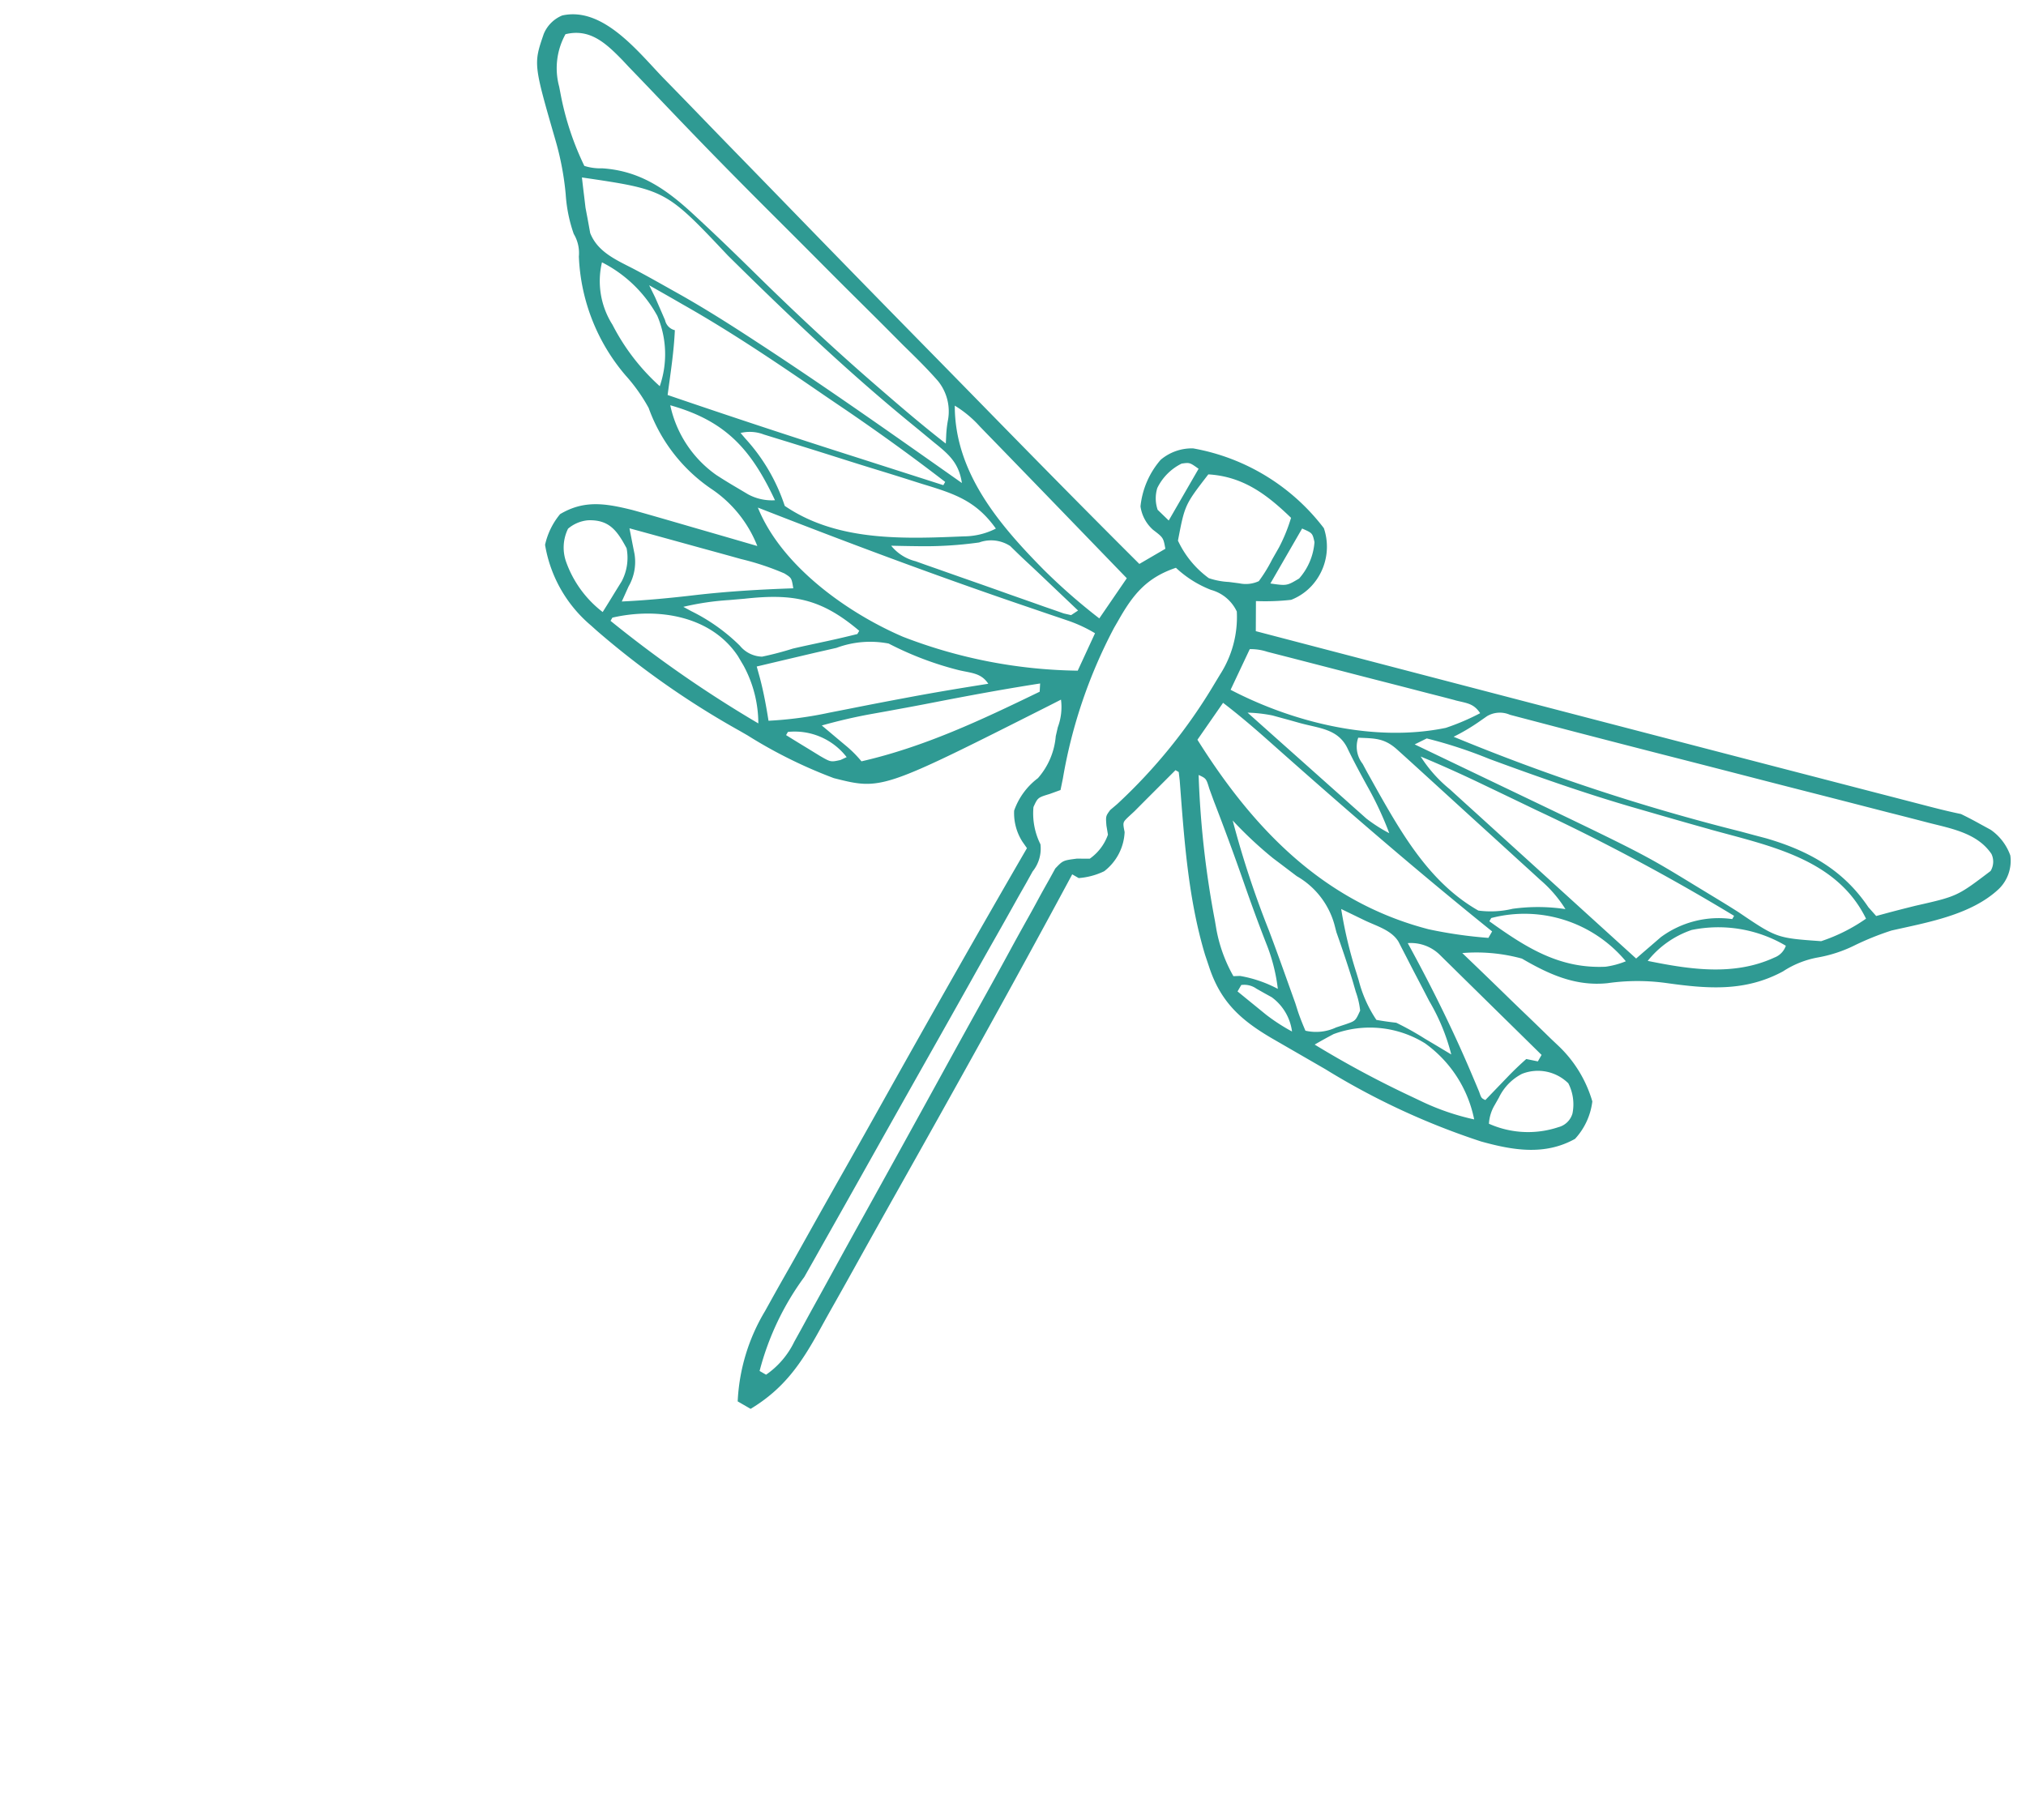
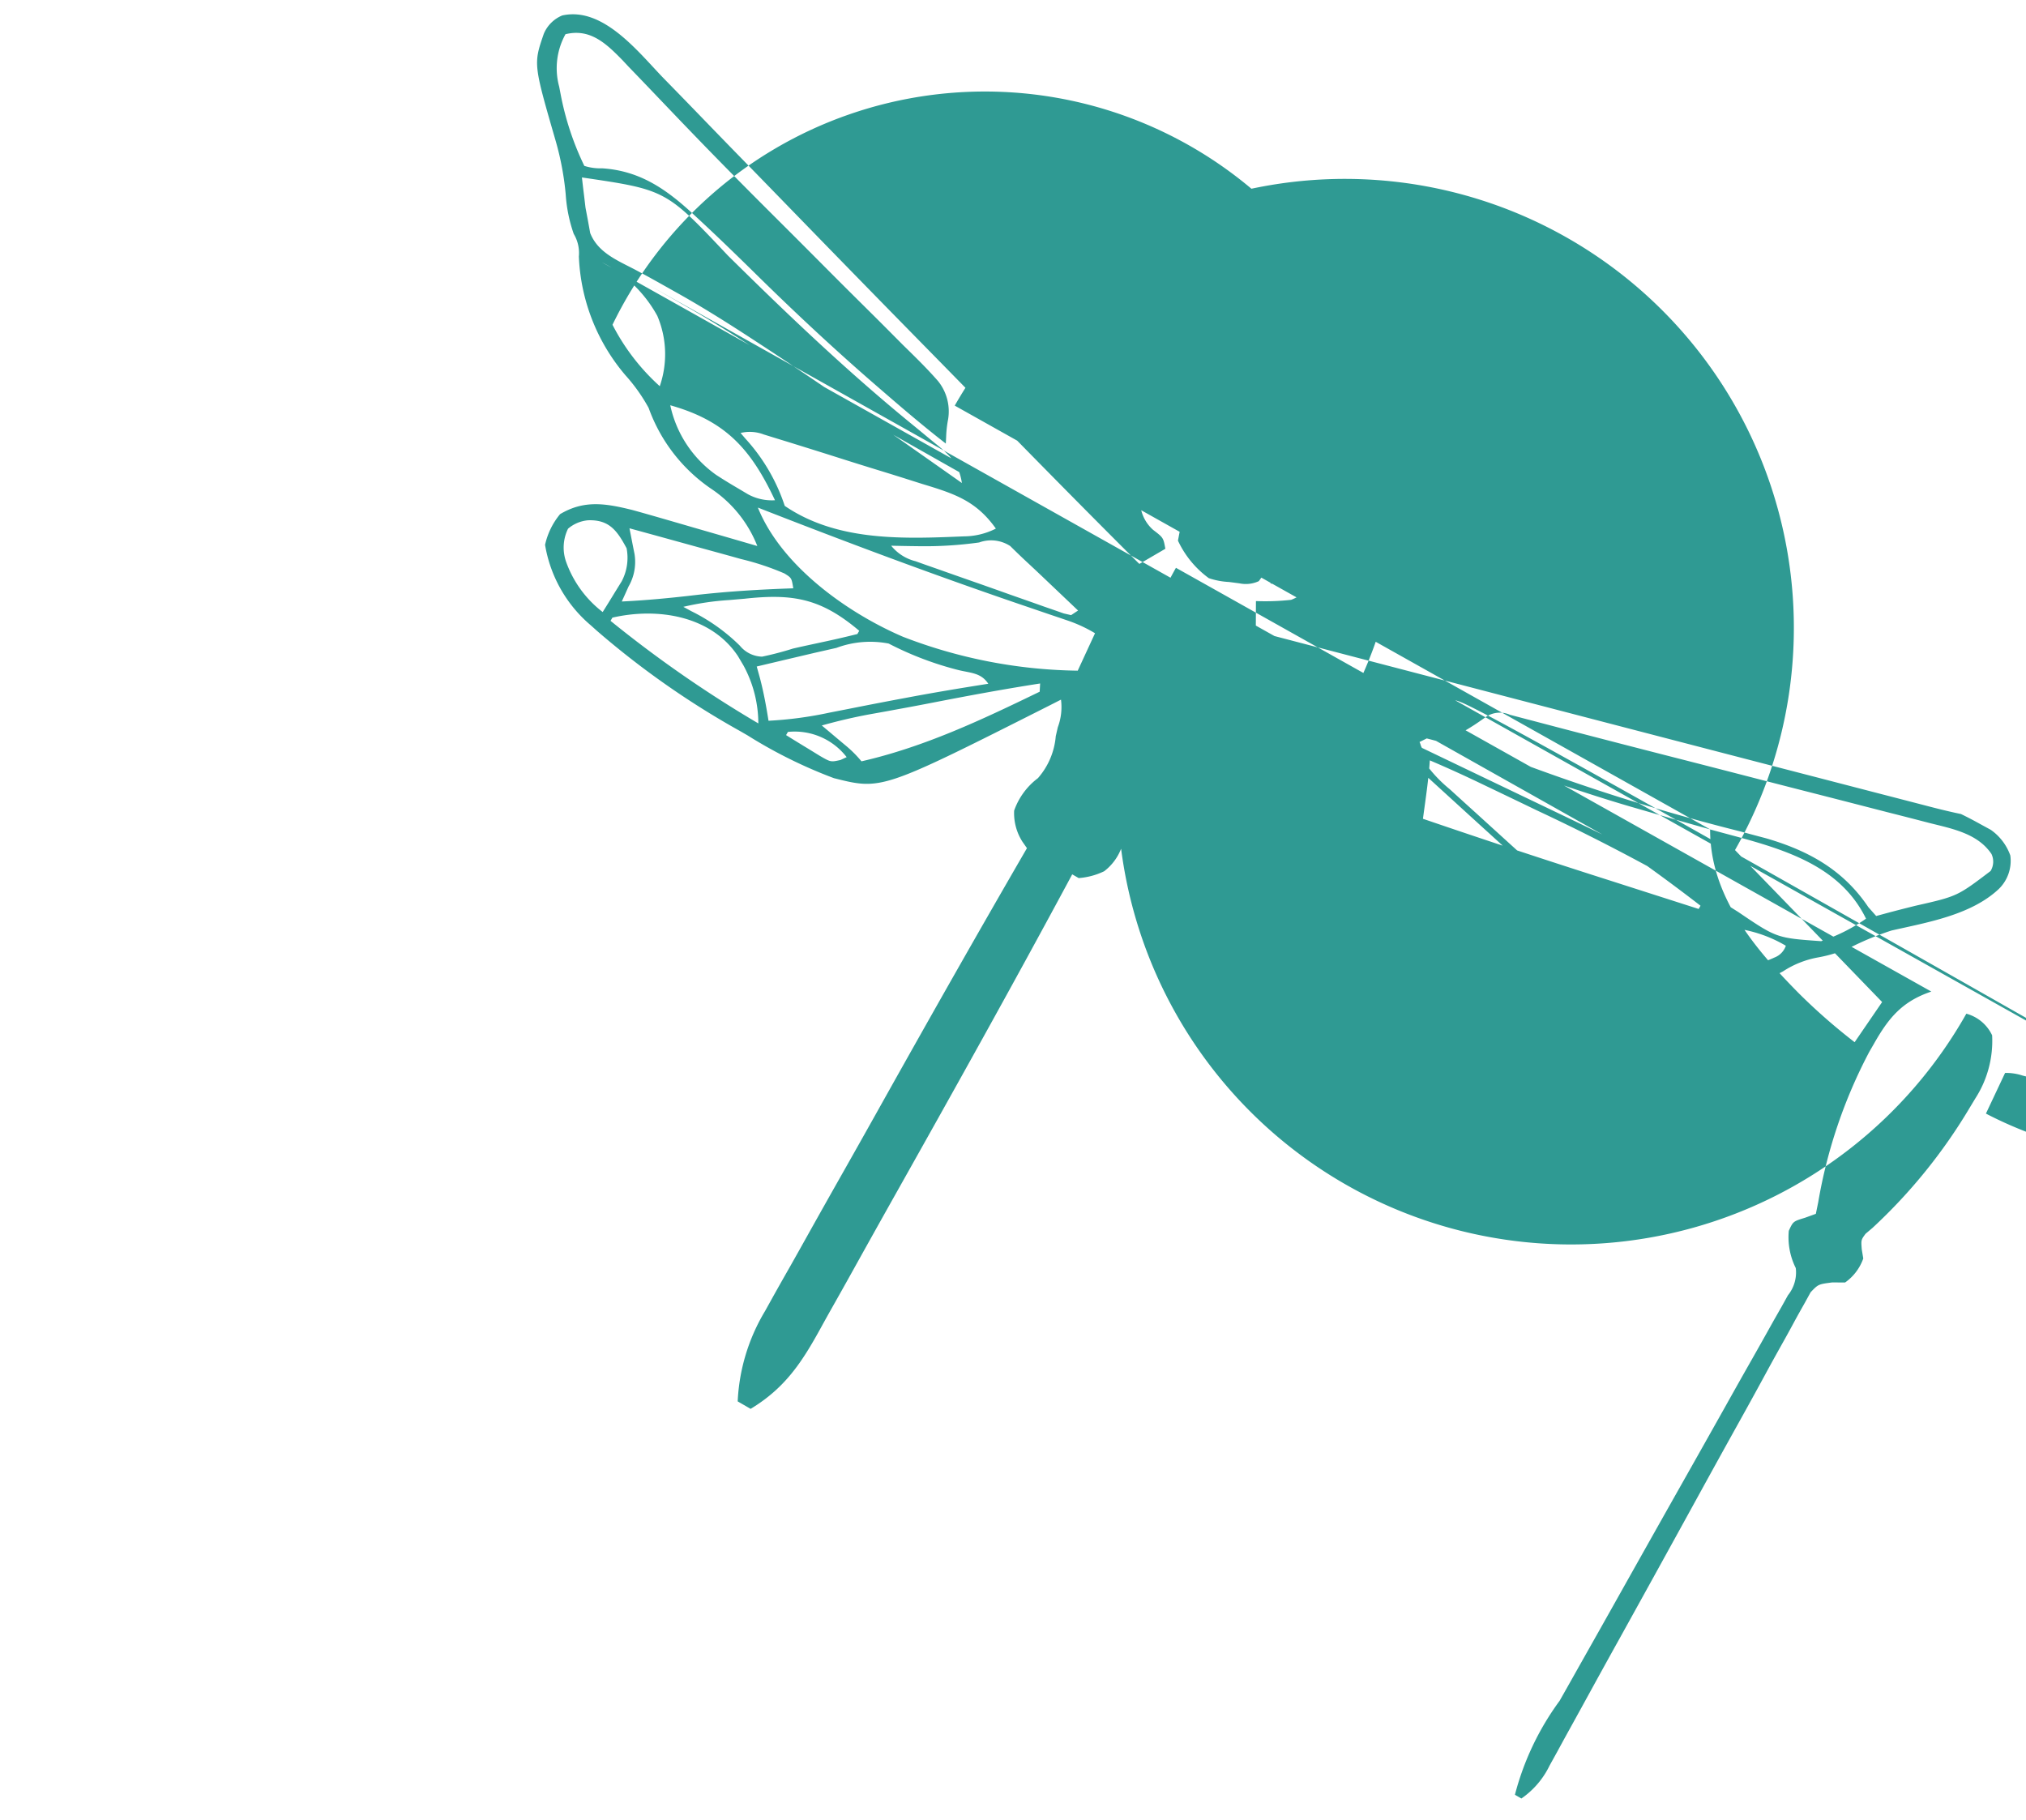
<svg xmlns="http://www.w3.org/2000/svg" width="162.819" height="146.281" viewBox="0 0 162.819 146.281">
-   <path id="dragonfly_single_colour_2_" data-name="dragonfly (single colour) (2)" d="M-23.371-3.239-22-2.854q1.47.414,2.939.835,2.341.671,4.685,1.329,2.9.818,5.8,1.641Q-.741,3.174,7.109,5.35,10,6.156,12.89,6.965c5.482,1.533,10.966,3.051,16.467,4.513l1.2-2.1c-.584-.692-.584-.692-1.613-.825a3.1,3.1,0,0,1-1.82-1.126,6.772,6.772,0,0,1-.469-4.052,3.873,3.873,0,0,1,1.8-2.1,16.918,16.918,0,0,1,12.307.3,4.642,4.642,0,0,1,1.562,3.875,4.442,4.442,0,0,1-.961,2.428,18.81,18.81,0,0,1-2.4,1.5l1.2,2.1Q61.235,5.7,82.3-.118L85.123-.9l4.445-1.229L91.2-2.582l2.23-.617.66-.182c.84-.233,1.672-.474,2.5-.749.587-.043,1.175-.066,1.763-.075l.936-.023a4.241,4.241,0,0,1,2.4,1,3.155,3.155,0,0,1,.538,2.822c-.889,2.911-3.62,5.169-5.791,7.177a22.726,22.726,0,0,0-1.932,2.458,10.98,10.98,0,0,1-2.139,2.4,7.561,7.561,0,0,0-1.838,2.345c-1.826,2.966-4.553,4.247-7.7,5.519a16.967,16.967,0,0,0-4.046,2.36c-2.093,1.509-4.42,1.732-6.94,1.722a13.856,13.856,0,0,0-4.372,2.011l1.119.275q2.07.51,4.135,1.037.892.225,1.785.443c.86.211,1.717.429,2.575.648l.8.191a10,10,0,0,1,4.6,2.508,5.4,5.4,0,0,1,.3,3.3c-1.419,2.381-3.841,3.289-6.435,3.958A58.549,58.549,0,0,1,62.6,39.171c-.857,0-1.714,0-2.572,0l-1.664,0-.762,0c-2.932-.023-5.032-.5-7.238-2.485l-.726-.641c-3.441-3.238-6.113-7.227-8.767-11.113l-.412-.552h-.3l-.582,2.176-.166.62q-.228.853-.453,1.706l-.217.7c-.153.558-.153.558.367,1.153a4.2,4.2,0,0,1,.15,3.546,5.678,5.678,0,0,1-1.5,1.5h-.6l.023.736c.285,9.473.423,18.948.531,28.424q.041,3.559.1,7.117.031,1.876.047,3.751.01.835.028,1.671c.067,3.138-.074,5.6-1.631,8.428h-1.2a15.463,15.463,0,0,1-1.726-7.377l-.018-1.087q-.023-1.462-.029-2.924c-.008-1.032-.024-2.065-.038-3.1q-.041-2.939-.064-5.879-.029-3.3-.076-6.595c-.1-7.723-.164-15.444-.149-23.168l-.558-.26a4.25,4.25,0,0,1-1.843-1.841,5.578,5.578,0,0,1,.351-3.213,5.837,5.837,0,0,0-.444-3.635l-.217-.705a4.628,4.628,0,0,0-.889-2.052l-.53.816c-8.31,12.692-8.31,12.692-12.123,13.775a38.354,38.354,0,0,1-7.72.492l-.7,0A68.577,68.577,0,0,1-5.7,37.93l-.647-.136a10.778,10.778,0,0,1-6.425-3.766,5.83,5.83,0,0,1-.188-2.739c1.1-1.972,2.746-2.579,4.834-3.185.654-.172,1.309-.336,1.967-.5l.717-.178q1.119-.277,2.238-.55l1.529-.378q1.861-.46,3.724-.916a9.882,9.882,0,0,0-5.365-2.12,13.291,13.291,0,0,1-7.747-3.124A13.837,13.837,0,0,0-13.978,19a15.666,15.666,0,0,1-8.029-6.4,3,3,0,0,0-1.264-1.366A11.9,11.9,0,0,1-25.422,8.8a23.157,23.157,0,0,0-2.852-3.321c-4.63-4.45-4.63-4.45-5.121-6.96a2.732,2.732,0,0,1,.544-2.026C-30.395-5.763-26.166-4.049-23.371-3.239Zm-8.5.91a5.647,5.647,0,0,0,1.67,3.9l.406.469a23.114,23.114,0,0,0,4.528,4.034,4.209,4.209,0,0,0,1.332-.544c2.785-1.381,5.413-1.118,8.376-.431l.716.163c1.993.458,3.973.96,5.952,1.472C-4.591,7.849-.279,8.84,4.088,9.677l.7.134c2.082.4,4.16.778,6.261,1.066l-.27-.527a8.919,8.919,0,0,1-.547-1.262A3.882,3.882,0,0,0,7.989,6.836C6.712,6.4,5.406,6.068,4.1,5.734l-1.477-.4c-1.314-.358-2.63-.7-3.947-1.049-1.357-.357-2.711-.724-4.066-1.091q-2.424-.655-4.851-1.3c-3.039-.81-6.071-1.641-9.093-2.513l-.989-.285Q-22.1-1.422-23.867-1.94q-1.156-.338-2.314-.669l-.654-.2C-28.669-3.325-30.4-3.746-31.875-2.329ZM94.8-2.251l-.792.219q-1.3.359-2.588.725L89.6-.8q-2.41.67-4.819,1.347T79.971,1.889q-3.241.9-6.48,1.809-3.518.984-7.04,1.955l-.637.175q-1.416.388-2.832.774l-.956.262-.816.222A2.022,2.022,0,0,0,59.674,8.1l-.3.64a16.011,16.011,0,0,1-1.2,2.139A165.564,165.564,0,0,0,81.985,5.933l1.082-.288L84,5.391c3.467-.85,6.653-.9,9.887.684l.9.3.646-.65c.555-.555,1.115-1.1,1.681-1.646,2.525-2.334,2.525-2.334,3.826-5.433a1.446,1.446,0,0,0-.619-1.219C98.543-3.442,96.606-2.766,94.8-2.251ZM30.558,2.473c-.412,3.065-.412,3.065.549,5.832a7.812,7.812,0,0,0,3.654,1.372,5.93,5.93,0,0,0,1.557-.544l.782-.325a2.49,2.49,0,0,0,1.263-.932,11.913,11.913,0,0,0,.056-2.045l-.006-1.113a13.42,13.42,0,0,0-.351-2.545C35.445,1.521,33.071,1.217,30.558,2.473Zm-2.289.319a4.275,4.275,0,0,0-.713,2.683,2.831,2.831,0,0,0,.9,1.5l1.2.3v-4.8C28.786,2.391,28.786,2.391,28.27,2.792Zm10.993-.319v5.1c1.238-.495,1.238-.495,1.8-1.5a4.96,4.96,0,0,0-.394-3.152C40.164,2.373,40.164,2.373,39.263,2.473Zm-64.234,4.5q.465.631.938,1.257l.528.707.635.738.709.837c1.352,1.077,3.056.8,4.7.742,1.081-.039,2.162-.049,3.243-.061l.688-.009c2.452-.026,4.894.079,7.342.217l.674.037c6.433.366,12.852.961,19.268,1.538-1-1.256-2.019-1.469-3.54-1.7l-1.488-.252-.8-.131C1.3,9.815-5.178,8.246-11.668,6.547-18.628,4.461-18.628,4.461-24.971,6.976Zm104.72.047c-1.79.462-3.585.906-5.381,1.348l-1.081.267c-3.881.946-7.791,1.675-11.727,2.352a36.919,36.919,0,0,0-5.188,1.089l-.6.9.564-.044,5.9-.453,2.192-.169c11.666-.9,11.666-.9,16.5-.781l.815.018c2.2.049,2.2.049,3.283.092,3.721.268,3.721.268,6.944-1.3a13.9,13.9,0,0,0,2.218-3.369C89.729,3.971,84.532,5.786,79.749,7.023Zm-69.6.853c2.67,4.643,7.846,6.491,12.743,7.84a47.7,47.7,0,0,0,5.867,1.165l.3-3.9-5.089-1.456-1.724-.493q-2.492-.714-4.986-1.423l-1.612-.459q-1.128-.321-2.256-.639l-.68-.195A9.031,9.031,0,0,0,10.147,7.876Zm46.669.4-1.05.288-1.139.32-1.164.322q-1.221.338-2.44.68-1.565.438-3.131.871l-2.982.828-1.139.316-1.05.294-.928.259a4.223,4.223,0,0,0-1.329.521l.3,3.6c5.748-.25,12.165-2.128,16.509-6a18.717,18.717,0,0,0,1.8-2.4C58.208,7.743,57.742,8.021,56.817,8.278Zm-24.757,2c-1.634,1.852-1.912,3.545-1.895,5.928l0,.755a40.354,40.354,0,0,0,2.491,12.527l.3.9-.6.713c-.678.725-.678.725-.6,1.557a5.552,5.552,0,0,0,1.983,2.312,2.913,2.913,0,0,1,.547,2.205l.018,1.063.006,1.168q.008.615.017,1.229.023,1.672.033,3.344.015,1.755.04,3.509.041,3.331.072,6.662.058,5.945.132,11.889.024,2.082.044,4.164.013,1.306.028,2.613.009.88.016,1.76a22.147,22.147,0,0,0,.666,8.339h.6a6.81,6.81,0,0,0,.638-3.428l-.021-1.18q-.016-.644-.032-1.288-.014-.681-.026-1.361-.028-1.464-.061-2.927-.051-2.314-.089-4.627-.116-6.579-.255-13.157-.079-3.635-.137-7.27-.037-2.3-.1-4.6c-.022-.953-.037-1.907-.049-2.86q-.011-.664-.031-1.327c-.018-.6-.024-1.207-.03-1.81l-.021-1.024c.211-.865.211-.865,1.1-1.546l.907-.52a3.969,3.969,0,0,0,.3-2.4l-.475-.577c-.426-.624-.426-.624-.359-1.231l.252-.706a43.411,43.411,0,0,0,1.932-12.288l.017-.851a8.533,8.533,0,0,0-1.367-5.058,3.22,3.22,0,0,0-2.664-.469A8.754,8.754,0,0,1,32.059,10.277Zm-48.026,1.5.9.6q.809.595,1.615,1.194a1.058,1.058,0,0,0,1.087.307c.807,1.553,1.434,3.186,2.1,4.8q7.832-1.54,15.627-3.245l2.11-.457,5.075-1.1v-.3c-3.241-.437-6.48-.765-9.741-1.014Q1.721,12.482.635,12.4c-4.492-.352-8.979-.676-13.487-.636l-.924,0Q-14.871,11.769-15.966,11.778Zm-4.2.3A6.533,6.533,0,0,0-16.923,16a17.223,17.223,0,0,0,5.759,2.378,7.88,7.88,0,0,0-3-4.8A10.479,10.479,0,0,0-20.169,12.078ZM66.9,12.66l-1.115.083q-1.595.12-3.189.244l-.967.075c-1.658.132-3.3.3-4.953.517a11.023,11.023,0,0,0,3.348,1.109l.648.142q1.057.231,2.115.458l1.469.32q1.93.421,3.861.838,1.971.427,3.942.857,3.865.842,7.73,1.678l.233-.681.315-.9.308-.887a7.835,7.835,0,0,1,4.247-4.139v-.3A167.906,167.906,0,0,0,66.9,12.66Zm15.59,2.12a7.665,7.665,0,0,0-1.8,3.9c3.284-1.1,6.622-2.4,8.686-5.328a1.544,1.544,0,0,0,.319-1.276A10.658,10.658,0,0,0,82.486,14.78Zm-30.917,0a2.227,2.227,0,0,0,1.353,1.637l.665.41.72.429.741.443c3.653,2.154,7.468,4.311,11.828,4.284a7.587,7.587,0,0,0,2.313-1.5,14.785,14.785,0,0,1,3.69-2.1,10.212,10.212,0,0,0-2.953-1.027l-1.068-.237-1.149-.249-1.182-.26q-1.236-.272-2.472-.54-1.586-.345-3.171-.694l-2.438-.535-1.739-.381-1.063-.231-.938-.2C53.384,13.764,52.756,14.161,51.57,14.78Zm-40.491-.156-1.193.262q-1.243.273-2.484.56-1.589.366-3.182.714-1.524.335-3.046.678L.019,17.1l-1.066.245-.939.214a3.142,3.142,0,0,0-1.674.827l.562.2a14.909,14.909,0,0,1,5.442,3.1c4.862.367,9.2-2.231,13.17-4.746l.536-.339a5.719,5.719,0,0,0,1.9-1.818C15.462,13.645,13.69,14.014,11.078,14.624Zm6.273,1.788a31.549,31.549,0,0,1-4.108,2.72l-.568.318q-.662.369-1.327.732a3.643,3.643,0,0,0,2.321.1l.871-.158.938-.178.963-.179q1.008-.188,2.015-.379,1.547-.293,3.1-.575l1.955-.368.942-.173.865-.167.765-.144.577-.177.3-.6q-1.519-.367-3.039-.732l-.865-.209q-.832-.2-1.665-.39c-.584-.135-1.165-.281-1.744-.432A2.814,2.814,0,0,0,17.351,16.412Zm29.6-.319-.786.2-.76.2-.693.181a11.748,11.748,0,0,0-1.851.806q2.779.58,5.56,1.154l1.891.393q1.36.284,2.72.563l.852.179.8.164.7.145a12.424,12.424,0,0,0,2.183.1,27.05,27.05,0,0,0-3.433-2.4c-1-.606-1.989-1.214-2.956-1.876C49.777,15,48.489,15.689,46.955,16.093Zm-6.191,1.688-.3,3.6c7.491,3.967,15.316,6.227,23.713,3.9a35.732,35.732,0,0,0,4.5-1.8v-.6l-.754-.118c-6.73-1.062-13.409-2.321-20.086-3.682l-.953-.194-1.771-.363C43.668,18.231,42.229,17.971,40.764,17.781ZM26.635,18.3l-.728.144-.789.159-1.714.337-.914.181C15.2,20.553,7.887,21.769.542,22.884,4.529,26,11,26.619,15.836,26.045a40.254,40.254,0,0,0,13.521-4.662l-.3-3.3A11.312,11.312,0,0,0,26.635,18.3Zm-36.3.986a9.21,9.21,0,0,0,6,3q.984.052,1.97.056l1.014.013a4.02,4.02,0,0,0,2.119-.669C-2.3,19.085-5.192,18.146-9.663,19.282Zm77.742,2.7v.3c3.57.352,6.772.506,9.905-1.5a6.64,6.64,0,0,0,1.2-1.2A10.6,10.6,0,0,0,68.078,21.984Zm-26.114,1.8a75.817,75.817,0,0,0,6.979,9.474l.439.531a11.933,11.933,0,0,0,3.088,2.6l.45-.281a10.147,10.147,0,0,1,3.152-.619,14.259,14.259,0,0,0-2.664-2.72c-1.336-1.07-2.644-2.164-3.94-3.283q-2.666-2.3-5.4-4.5l-.806-.675C42.63,23.724,42.63,23.724,41.964,23.784Zm-14.708,0C25,25.6,22.8,27.477,20.612,29.381q-1.159,1.009-2.329,2l-.57.486-1.066.9c-1.014.864-1.968,1.761-2.9,2.715l.691.121.9.161.9.158a9.4,9.4,0,0,1,1.711.461c3.808-3.538,6.7-7.721,9.605-12.006Zm18.91,1.8a76.549,76.549,0,0,0,6.922,6.184c1.147.937,2.277,1.894,3.406,2.853l1.378,1.169.485.443c.42.375.867.72,1.316,1.058a3.789,3.789,0,0,0,2.007-1.463l.566-.635c.515-.6.515-.6.428-1.5a6.459,6.459,0,0,0-1.051-1.126l-.665-.64c-1.01-.936-2.04-1.843-3.087-2.737l-.439-.446a6.478,6.478,0,0,0-4.57-1.861q-.8-.1-1.593-.2l-.776-.095A31.779,31.779,0,0,1,46.167,25.585Zm-25.12.544a26.1,26.1,0,0,1-5.936.963,7.766,7.766,0,0,0-3.462,2.4l-1.285,1.19L9.1,31.87l-.661.622-1.59,1.5.7.688c.828.838,1.561,1.7,2.3,2.614a30.569,30.569,0,0,0,3.9-3l1.2-1.046.608-.533q1.38-1.207,2.774-2.4l.519-.445c1.582-1.353,3.19-2.674,4.809-3.982C22.714,25.415,22.037,25.837,21.047,26.129ZM1.437,27.143l-.781.2q-1.23.319-2.459.642l-1.671.434q-2.045.531-4.088,1.067l.383.439.5.575.5.57a3.955,3.955,0,0,1,.892,2.507l.076.743.055.57c1.667-1.071,3.27-2.214,4.859-3.4,2.12-1.573,4.309-3.012,6.547-4.409-.533-.656-.533-.656-1.219-.679A21.35,21.35,0,0,0,1.437,27.143Zm61.839-.056.433.264c3.174,1.945,6.234,3.987,9.208,6.228l.689.519.609.464c.413.357.413.357.767.329l.186-.756.245-.988.243-.981q.232-.9.526-1.776l.9-.3v-.6q-2.475-.643-4.952-1.282l-1.685-.437q-1.21-.314-2.421-.626l-.762-.2-.71-.182L65.93,26.6A3.322,3.322,0,0,0,63.276,27.086Zm-60.032,2.7q-.5.348-.994.694A21.757,21.757,0,0,0-.658,32.789l.748-.021a14.953,14.953,0,0,1,4.749.453,2.378,2.378,0,0,0,1.989-.132,25.411,25.411,0,0,0,1.82-1.8c.693-.646,1.4-1.278,2.1-1.914.61-.555,1.208-1.115,1.8-1.688v-.3C8.588,26.673,6.441,27.437,3.244,29.788Zm56.092-2.551-1.165.084-.9.066a34.591,34.591,0,0,0,3.621,3.827l.461.429a10.269,10.269,0,0,0,2.822,2.047c.508-.181,1.007-.385,1.5-.6a23.864,23.864,0,0,1,2.645-.038l.717.008c.58.007,1.16.018,1.741.029A16.325,16.325,0,0,0,67.1,30.257l-.66-.423q-.655-.418-1.311-.833T63.8,28.148l-.649-.416-.582-.376C61.609,26.83,60.394,27.159,59.336,27.236ZM-10.77,30.594a2.854,2.854,0,0,0-1.051,1.388,3.441,3.441,0,0,0,1.208,2.393,8.808,8.808,0,0,0,4.552,2.016c.024-.619.042-1.238.056-1.857l.032-1.045a4.05,4.05,0,0,0-.988-2.5C-8.32,30.15-9.321,29.684-10.77,30.594Zm87.253.994a4.179,4.179,0,0,0-.657,2.57l.006.7a3.311,3.311,0,0,0,.351,1.537,7.706,7.706,0,0,0,4.971-2.551,1.586,1.586,0,0,0,.431-1.52,3.708,3.708,0,0,0-1.5-1.932A3.478,3.478,0,0,0,76.483,31.589Zm-81.644,4.8v.3a96.787,96.787,0,0,0,14.408,1.2,9.781,9.781,0,0,0-3.358-3.433l-.763-.43C1.608,32.279-2.45,33.867-5.161,36.391Zm66.936,0c-.31.494-.613.993-.9,1.5a80.315,80.315,0,0,0,8.742-.263l.883-.071a19.454,19.454,0,0,0,4.482-.867,9.914,9.914,0,0,0-6.472-3.321A8.4,8.4,0,0,0,61.775,36.391Zm-50.127.9v.3c.681.024,1.363.042,2.045.056l1.15.032c1,0,1,0,1.592-.542l.315-.447A5.275,5.275,0,0,0,11.648,37.292Zm41.722-.6v.6q.928.152,1.857.3l1.045.169a15.215,15.215,0,0,0,2.5.131,4.06,4.06,0,0,0-2.788-1.57l-.7.013-.706.006A1.693,1.693,0,0,0,53.371,36.691Z" transform="translate(71.879 20.706) rotate(30)" fill="#2f9a93" />
+   <path id="dragonfly_single_colour_2_" data-name="dragonfly (single colour) (2)" d="M-23.371-3.239-22-2.854q1.47.414,2.939.835,2.341.671,4.685,1.329,2.9.818,5.8,1.641Q-.741,3.174,7.109,5.35,10,6.156,12.89,6.965c5.482,1.533,10.966,3.051,16.467,4.513l1.2-2.1c-.584-.692-.584-.692-1.613-.825a3.1,3.1,0,0,1-1.82-1.126,6.772,6.772,0,0,1-.469-4.052,3.873,3.873,0,0,1,1.8-2.1,16.918,16.918,0,0,1,12.307.3,4.642,4.642,0,0,1,1.562,3.875,4.442,4.442,0,0,1-.961,2.428,18.81,18.81,0,0,1-2.4,1.5l1.2,2.1Q61.235,5.7,82.3-.118L85.123-.9l4.445-1.229L91.2-2.582l2.23-.617.66-.182c.84-.233,1.672-.474,2.5-.749.587-.043,1.175-.066,1.763-.075l.936-.023a4.241,4.241,0,0,1,2.4,1,3.155,3.155,0,0,1,.538,2.822c-.889,2.911-3.62,5.169-5.791,7.177a22.726,22.726,0,0,0-1.932,2.458,10.98,10.98,0,0,1-2.139,2.4,7.561,7.561,0,0,0-1.838,2.345c-1.826,2.966-4.553,4.247-7.7,5.519a16.967,16.967,0,0,0-4.046,2.36c-2.093,1.509-4.42,1.732-6.94,1.722a13.856,13.856,0,0,0-4.372,2.011l1.119.275q2.07.51,4.135,1.037.892.225,1.785.443c.86.211,1.717.429,2.575.648l.8.191a10,10,0,0,1,4.6,2.508,5.4,5.4,0,0,1,.3,3.3c-1.419,2.381-3.841,3.289-6.435,3.958A58.549,58.549,0,0,1,62.6,39.171c-.857,0-1.714,0-2.572,0l-1.664,0-.762,0c-2.932-.023-5.032-.5-7.238-2.485l-.726-.641c-3.441-3.238-6.113-7.227-8.767-11.113l-.412-.552h-.3l-.582,2.176-.166.62q-.228.853-.453,1.706l-.217.7c-.153.558-.153.558.367,1.153a4.2,4.2,0,0,1,.15,3.546,5.678,5.678,0,0,1-1.5,1.5h-.6l.023.736c.285,9.473.423,18.948.531,28.424q.041,3.559.1,7.117.031,1.876.047,3.751.01.835.028,1.671c.067,3.138-.074,5.6-1.631,8.428h-1.2a15.463,15.463,0,0,1-1.726-7.377l-.018-1.087q-.023-1.462-.029-2.924c-.008-1.032-.024-2.065-.038-3.1q-.041-2.939-.064-5.879-.029-3.3-.076-6.595c-.1-7.723-.164-15.444-.149-23.168l-.558-.26a4.25,4.25,0,0,1-1.843-1.841,5.578,5.578,0,0,1,.351-3.213,5.837,5.837,0,0,0-.444-3.635l-.217-.705a4.628,4.628,0,0,0-.889-2.052l-.53.816c-8.31,12.692-8.31,12.692-12.123,13.775a38.354,38.354,0,0,1-7.72.492l-.7,0A68.577,68.577,0,0,1-5.7,37.93l-.647-.136a10.778,10.778,0,0,1-6.425-3.766,5.83,5.83,0,0,1-.188-2.739c1.1-1.972,2.746-2.579,4.834-3.185.654-.172,1.309-.336,1.967-.5l.717-.178q1.119-.277,2.238-.55l1.529-.378q1.861-.46,3.724-.916a9.882,9.882,0,0,0-5.365-2.12,13.291,13.291,0,0,1-7.747-3.124A13.837,13.837,0,0,0-13.978,19a15.666,15.666,0,0,1-8.029-6.4,3,3,0,0,0-1.264-1.366A11.9,11.9,0,0,1-25.422,8.8a23.157,23.157,0,0,0-2.852-3.321c-4.63-4.45-4.63-4.45-5.121-6.96a2.732,2.732,0,0,1,.544-2.026C-30.395-5.763-26.166-4.049-23.371-3.239Zm-8.5.91a5.647,5.647,0,0,0,1.67,3.9l.406.469a23.114,23.114,0,0,0,4.528,4.034,4.209,4.209,0,0,0,1.332-.544c2.785-1.381,5.413-1.118,8.376-.431l.716.163c1.993.458,3.973.96,5.952,1.472C-4.591,7.849-.279,8.84,4.088,9.677l.7.134c2.082.4,4.16.778,6.261,1.066l-.27-.527a8.919,8.919,0,0,1-.547-1.262A3.882,3.882,0,0,0,7.989,6.836C6.712,6.4,5.406,6.068,4.1,5.734l-1.477-.4c-1.314-.358-2.63-.7-3.947-1.049-1.357-.357-2.711-.724-4.066-1.091q-2.424-.655-4.851-1.3c-3.039-.81-6.071-1.641-9.093-2.513l-.989-.285Q-22.1-1.422-23.867-1.94q-1.156-.338-2.314-.669l-.654-.2C-28.669-3.325-30.4-3.746-31.875-2.329ZM94.8-2.251l-.792.219q-1.3.359-2.588.725L89.6-.8q-2.41.67-4.819,1.347T79.971,1.889q-3.241.9-6.48,1.809-3.518.984-7.04,1.955l-.637.175q-1.416.388-2.832.774l-.956.262-.816.222A2.022,2.022,0,0,0,59.674,8.1l-.3.64a16.011,16.011,0,0,1-1.2,2.139A165.564,165.564,0,0,0,81.985,5.933l1.082-.288L84,5.391c3.467-.85,6.653-.9,9.887.684l.9.3.646-.65c.555-.555,1.115-1.1,1.681-1.646,2.525-2.334,2.525-2.334,3.826-5.433a1.446,1.446,0,0,0-.619-1.219C98.543-3.442,96.606-2.766,94.8-2.251ZM30.558,2.473c-.412,3.065-.412,3.065.549,5.832a7.812,7.812,0,0,0,3.654,1.372,5.93,5.93,0,0,0,1.557-.544l.782-.325a2.49,2.49,0,0,0,1.263-.932,11.913,11.913,0,0,0,.056-2.045l-.006-1.113a13.42,13.42,0,0,0-.351-2.545C35.445,1.521,33.071,1.217,30.558,2.473Zm-2.289.319a4.275,4.275,0,0,0-.713,2.683,2.831,2.831,0,0,0,.9,1.5l1.2.3v-4.8C28.786,2.391,28.786,2.391,28.27,2.792Zm10.993-.319v5.1c1.238-.495,1.238-.495,1.8-1.5a4.96,4.96,0,0,0-.394-3.152C40.164,2.373,40.164,2.373,39.263,2.473Zm-64.234,4.5q.465.631.938,1.257l.528.707.635.738.709.837c1.352,1.077,3.056.8,4.7.742,1.081-.039,2.162-.049,3.243-.061l.688-.009c2.452-.026,4.894.079,7.342.217l.674.037c6.433.366,12.852.961,19.268,1.538-1-1.256-2.019-1.469-3.54-1.7l-1.488-.252-.8-.131C1.3,9.815-5.178,8.246-11.668,6.547-18.628,4.461-18.628,4.461-24.971,6.976Zm104.72.047c-1.79.462-3.585.906-5.381,1.348l-1.081.267c-3.881.946-7.791,1.675-11.727,2.352a36.919,36.919,0,0,0-5.188,1.089l-.6.9.564-.044,5.9-.453,2.192-.169c11.666-.9,11.666-.9,16.5-.781l.815.018c2.2.049,2.2.049,3.283.092,3.721.268,3.721.268,6.944-1.3a13.9,13.9,0,0,0,2.218-3.369C89.729,3.971,84.532,5.786,79.749,7.023Zc2.67,4.643,7.846,6.491,12.743,7.84a47.7,47.7,0,0,0,5.867,1.165l.3-3.9-5.089-1.456-1.724-.493q-2.492-.714-4.986-1.423l-1.612-.459q-1.128-.321-2.256-.639l-.68-.195A9.031,9.031,0,0,0,10.147,7.876Zm46.669.4-1.05.288-1.139.32-1.164.322q-1.221.338-2.44.68-1.565.438-3.131.871l-2.982.828-1.139.316-1.05.294-.928.259a4.223,4.223,0,0,0-1.329.521l.3,3.6c5.748-.25,12.165-2.128,16.509-6a18.717,18.717,0,0,0,1.8-2.4C58.208,7.743,57.742,8.021,56.817,8.278Zm-24.757,2c-1.634,1.852-1.912,3.545-1.895,5.928l0,.755a40.354,40.354,0,0,0,2.491,12.527l.3.9-.6.713c-.678.725-.678.725-.6,1.557a5.552,5.552,0,0,0,1.983,2.312,2.913,2.913,0,0,1,.547,2.205l.018,1.063.006,1.168q.008.615.017,1.229.023,1.672.033,3.344.015,1.755.04,3.509.041,3.331.072,6.662.058,5.945.132,11.889.024,2.082.044,4.164.013,1.306.028,2.613.009.88.016,1.76a22.147,22.147,0,0,0,.666,8.339h.6a6.81,6.81,0,0,0,.638-3.428l-.021-1.18q-.016-.644-.032-1.288-.014-.681-.026-1.361-.028-1.464-.061-2.927-.051-2.314-.089-4.627-.116-6.579-.255-13.157-.079-3.635-.137-7.27-.037-2.3-.1-4.6c-.022-.953-.037-1.907-.049-2.86q-.011-.664-.031-1.327c-.018-.6-.024-1.207-.03-1.81l-.021-1.024c.211-.865.211-.865,1.1-1.546l.907-.52a3.969,3.969,0,0,0,.3-2.4l-.475-.577c-.426-.624-.426-.624-.359-1.231l.252-.706a43.411,43.411,0,0,0,1.932-12.288l.017-.851a8.533,8.533,0,0,0-1.367-5.058,3.22,3.22,0,0,0-2.664-.469A8.754,8.754,0,0,1,32.059,10.277Zm-48.026,1.5.9.6q.809.595,1.615,1.194a1.058,1.058,0,0,0,1.087.307c.807,1.553,1.434,3.186,2.1,4.8q7.832-1.54,15.627-3.245l2.11-.457,5.075-1.1v-.3c-3.241-.437-6.48-.765-9.741-1.014Q1.721,12.482.635,12.4c-4.492-.352-8.979-.676-13.487-.636l-.924,0Q-14.871,11.769-15.966,11.778Zm-4.2.3A6.533,6.533,0,0,0-16.923,16a17.223,17.223,0,0,0,5.759,2.378,7.88,7.88,0,0,0-3-4.8A10.479,10.479,0,0,0-20.169,12.078ZM66.9,12.66l-1.115.083q-1.595.12-3.189.244l-.967.075c-1.658.132-3.3.3-4.953.517a11.023,11.023,0,0,0,3.348,1.109l.648.142q1.057.231,2.115.458l1.469.32q1.93.421,3.861.838,1.971.427,3.942.857,3.865.842,7.73,1.678l.233-.681.315-.9.308-.887a7.835,7.835,0,0,1,4.247-4.139v-.3A167.906,167.906,0,0,0,66.9,12.66Zm15.59,2.12a7.665,7.665,0,0,0-1.8,3.9c3.284-1.1,6.622-2.4,8.686-5.328a1.544,1.544,0,0,0,.319-1.276A10.658,10.658,0,0,0,82.486,14.78Zm-30.917,0a2.227,2.227,0,0,0,1.353,1.637l.665.41.72.429.741.443c3.653,2.154,7.468,4.311,11.828,4.284a7.587,7.587,0,0,0,2.313-1.5,14.785,14.785,0,0,1,3.69-2.1,10.212,10.212,0,0,0-2.953-1.027l-1.068-.237-1.149-.249-1.182-.26q-1.236-.272-2.472-.54-1.586-.345-3.171-.694l-2.438-.535-1.739-.381-1.063-.231-.938-.2C53.384,13.764,52.756,14.161,51.57,14.78Zm-40.491-.156-1.193.262q-1.243.273-2.484.56-1.589.366-3.182.714-1.524.335-3.046.678L.019,17.1l-1.066.245-.939.214a3.142,3.142,0,0,0-1.674.827l.562.2a14.909,14.909,0,0,1,5.442,3.1c4.862.367,9.2-2.231,13.17-4.746l.536-.339a5.719,5.719,0,0,0,1.9-1.818C15.462,13.645,13.69,14.014,11.078,14.624Zm6.273,1.788a31.549,31.549,0,0,1-4.108,2.72l-.568.318q-.662.369-1.327.732a3.643,3.643,0,0,0,2.321.1l.871-.158.938-.178.963-.179q1.008-.188,2.015-.379,1.547-.293,3.1-.575l1.955-.368.942-.173.865-.167.765-.144.577-.177.3-.6q-1.519-.367-3.039-.732l-.865-.209q-.832-.2-1.665-.39c-.584-.135-1.165-.281-1.744-.432A2.814,2.814,0,0,0,17.351,16.412Zm29.6-.319-.786.2-.76.2-.693.181a11.748,11.748,0,0,0-1.851.806q2.779.58,5.56,1.154l1.891.393q1.36.284,2.72.563l.852.179.8.164.7.145a12.424,12.424,0,0,0,2.183.1,27.05,27.05,0,0,0-3.433-2.4c-1-.606-1.989-1.214-2.956-1.876C49.777,15,48.489,15.689,46.955,16.093Zm-6.191,1.688-.3,3.6c7.491,3.967,15.316,6.227,23.713,3.9a35.732,35.732,0,0,0,4.5-1.8v-.6l-.754-.118c-6.73-1.062-13.409-2.321-20.086-3.682l-.953-.194-1.771-.363C43.668,18.231,42.229,17.971,40.764,17.781ZM26.635,18.3l-.728.144-.789.159-1.714.337-.914.181C15.2,20.553,7.887,21.769.542,22.884,4.529,26,11,26.619,15.836,26.045a40.254,40.254,0,0,0,13.521-4.662l-.3-3.3A11.312,11.312,0,0,0,26.635,18.3Zm-36.3.986a9.21,9.21,0,0,0,6,3q.984.052,1.97.056l1.014.013a4.02,4.02,0,0,0,2.119-.669C-2.3,19.085-5.192,18.146-9.663,19.282Zm77.742,2.7v.3c3.57.352,6.772.506,9.905-1.5a6.64,6.64,0,0,0,1.2-1.2A10.6,10.6,0,0,0,68.078,21.984Zm-26.114,1.8a75.817,75.817,0,0,0,6.979,9.474l.439.531a11.933,11.933,0,0,0,3.088,2.6l.45-.281a10.147,10.147,0,0,1,3.152-.619,14.259,14.259,0,0,0-2.664-2.72c-1.336-1.07-2.644-2.164-3.94-3.283q-2.666-2.3-5.4-4.5l-.806-.675C42.63,23.724,42.63,23.724,41.964,23.784Zm-14.708,0C25,25.6,22.8,27.477,20.612,29.381q-1.159,1.009-2.329,2l-.57.486-1.066.9c-1.014.864-1.968,1.761-2.9,2.715l.691.121.9.161.9.158a9.4,9.4,0,0,1,1.711.461c3.808-3.538,6.7-7.721,9.605-12.006Zm18.91,1.8a76.549,76.549,0,0,0,6.922,6.184c1.147.937,2.277,1.894,3.406,2.853l1.378,1.169.485.443c.42.375.867.72,1.316,1.058a3.789,3.789,0,0,0,2.007-1.463l.566-.635c.515-.6.515-.6.428-1.5a6.459,6.459,0,0,0-1.051-1.126l-.665-.64c-1.01-.936-2.04-1.843-3.087-2.737l-.439-.446a6.478,6.478,0,0,0-4.57-1.861q-.8-.1-1.593-.2l-.776-.095A31.779,31.779,0,0,1,46.167,25.585Zm-25.12.544a26.1,26.1,0,0,1-5.936.963,7.766,7.766,0,0,0-3.462,2.4l-1.285,1.19L9.1,31.87l-.661.622-1.59,1.5.7.688c.828.838,1.561,1.7,2.3,2.614a30.569,30.569,0,0,0,3.9-3l1.2-1.046.608-.533q1.38-1.207,2.774-2.4l.519-.445c1.582-1.353,3.19-2.674,4.809-3.982C22.714,25.415,22.037,25.837,21.047,26.129ZM1.437,27.143l-.781.2q-1.23.319-2.459.642l-1.671.434q-2.045.531-4.088,1.067l.383.439.5.575.5.57a3.955,3.955,0,0,1,.892,2.507l.076.743.055.57c1.667-1.071,3.27-2.214,4.859-3.4,2.12-1.573,4.309-3.012,6.547-4.409-.533-.656-.533-.656-1.219-.679A21.35,21.35,0,0,0,1.437,27.143Zm61.839-.056.433.264c3.174,1.945,6.234,3.987,9.208,6.228l.689.519.609.464c.413.357.413.357.767.329l.186-.756.245-.988.243-.981q.232-.9.526-1.776l.9-.3v-.6q-2.475-.643-4.952-1.282l-1.685-.437q-1.21-.314-2.421-.626l-.762-.2-.71-.182L65.93,26.6A3.322,3.322,0,0,0,63.276,27.086Zm-60.032,2.7q-.5.348-.994.694A21.757,21.757,0,0,0-.658,32.789l.748-.021a14.953,14.953,0,0,1,4.749.453,2.378,2.378,0,0,0,1.989-.132,25.411,25.411,0,0,0,1.82-1.8c.693-.646,1.4-1.278,2.1-1.914.61-.555,1.208-1.115,1.8-1.688v-.3C8.588,26.673,6.441,27.437,3.244,29.788Zm56.092-2.551-1.165.084-.9.066a34.591,34.591,0,0,0,3.621,3.827l.461.429a10.269,10.269,0,0,0,2.822,2.047c.508-.181,1.007-.385,1.5-.6a23.864,23.864,0,0,1,2.645-.038l.717.008c.58.007,1.16.018,1.741.029A16.325,16.325,0,0,0,67.1,30.257l-.66-.423q-.655-.418-1.311-.833T63.8,28.148l-.649-.416-.582-.376C61.609,26.83,60.394,27.159,59.336,27.236ZM-10.77,30.594a2.854,2.854,0,0,0-1.051,1.388,3.441,3.441,0,0,0,1.208,2.393,8.808,8.808,0,0,0,4.552,2.016c.024-.619.042-1.238.056-1.857l.032-1.045a4.05,4.05,0,0,0-.988-2.5C-8.32,30.15-9.321,29.684-10.77,30.594Zm87.253.994a4.179,4.179,0,0,0-.657,2.57l.006.7a3.311,3.311,0,0,0,.351,1.537,7.706,7.706,0,0,0,4.971-2.551,1.586,1.586,0,0,0,.431-1.52,3.708,3.708,0,0,0-1.5-1.932A3.478,3.478,0,0,0,76.483,31.589Zm-81.644,4.8v.3a96.787,96.787,0,0,0,14.408,1.2,9.781,9.781,0,0,0-3.358-3.433l-.763-.43C1.608,32.279-2.45,33.867-5.161,36.391Zm66.936,0c-.31.494-.613.993-.9,1.5a80.315,80.315,0,0,0,8.742-.263l.883-.071a19.454,19.454,0,0,0,4.482-.867,9.914,9.914,0,0,0-6.472-3.321A8.4,8.4,0,0,0,61.775,36.391Zm-50.127.9v.3c.681.024,1.363.042,2.045.056l1.15.032c1,0,1,0,1.592-.542l.315-.447A5.275,5.275,0,0,0,11.648,37.292Zm41.722-.6v.6q.928.152,1.857.3l1.045.169a15.215,15.215,0,0,0,2.5.131,4.06,4.06,0,0,0-2.788-1.57l-.7.013-.706.006A1.693,1.693,0,0,0,53.371,36.691Z" transform="translate(71.879 20.706) rotate(30)" fill="#2f9a93" />
</svg>